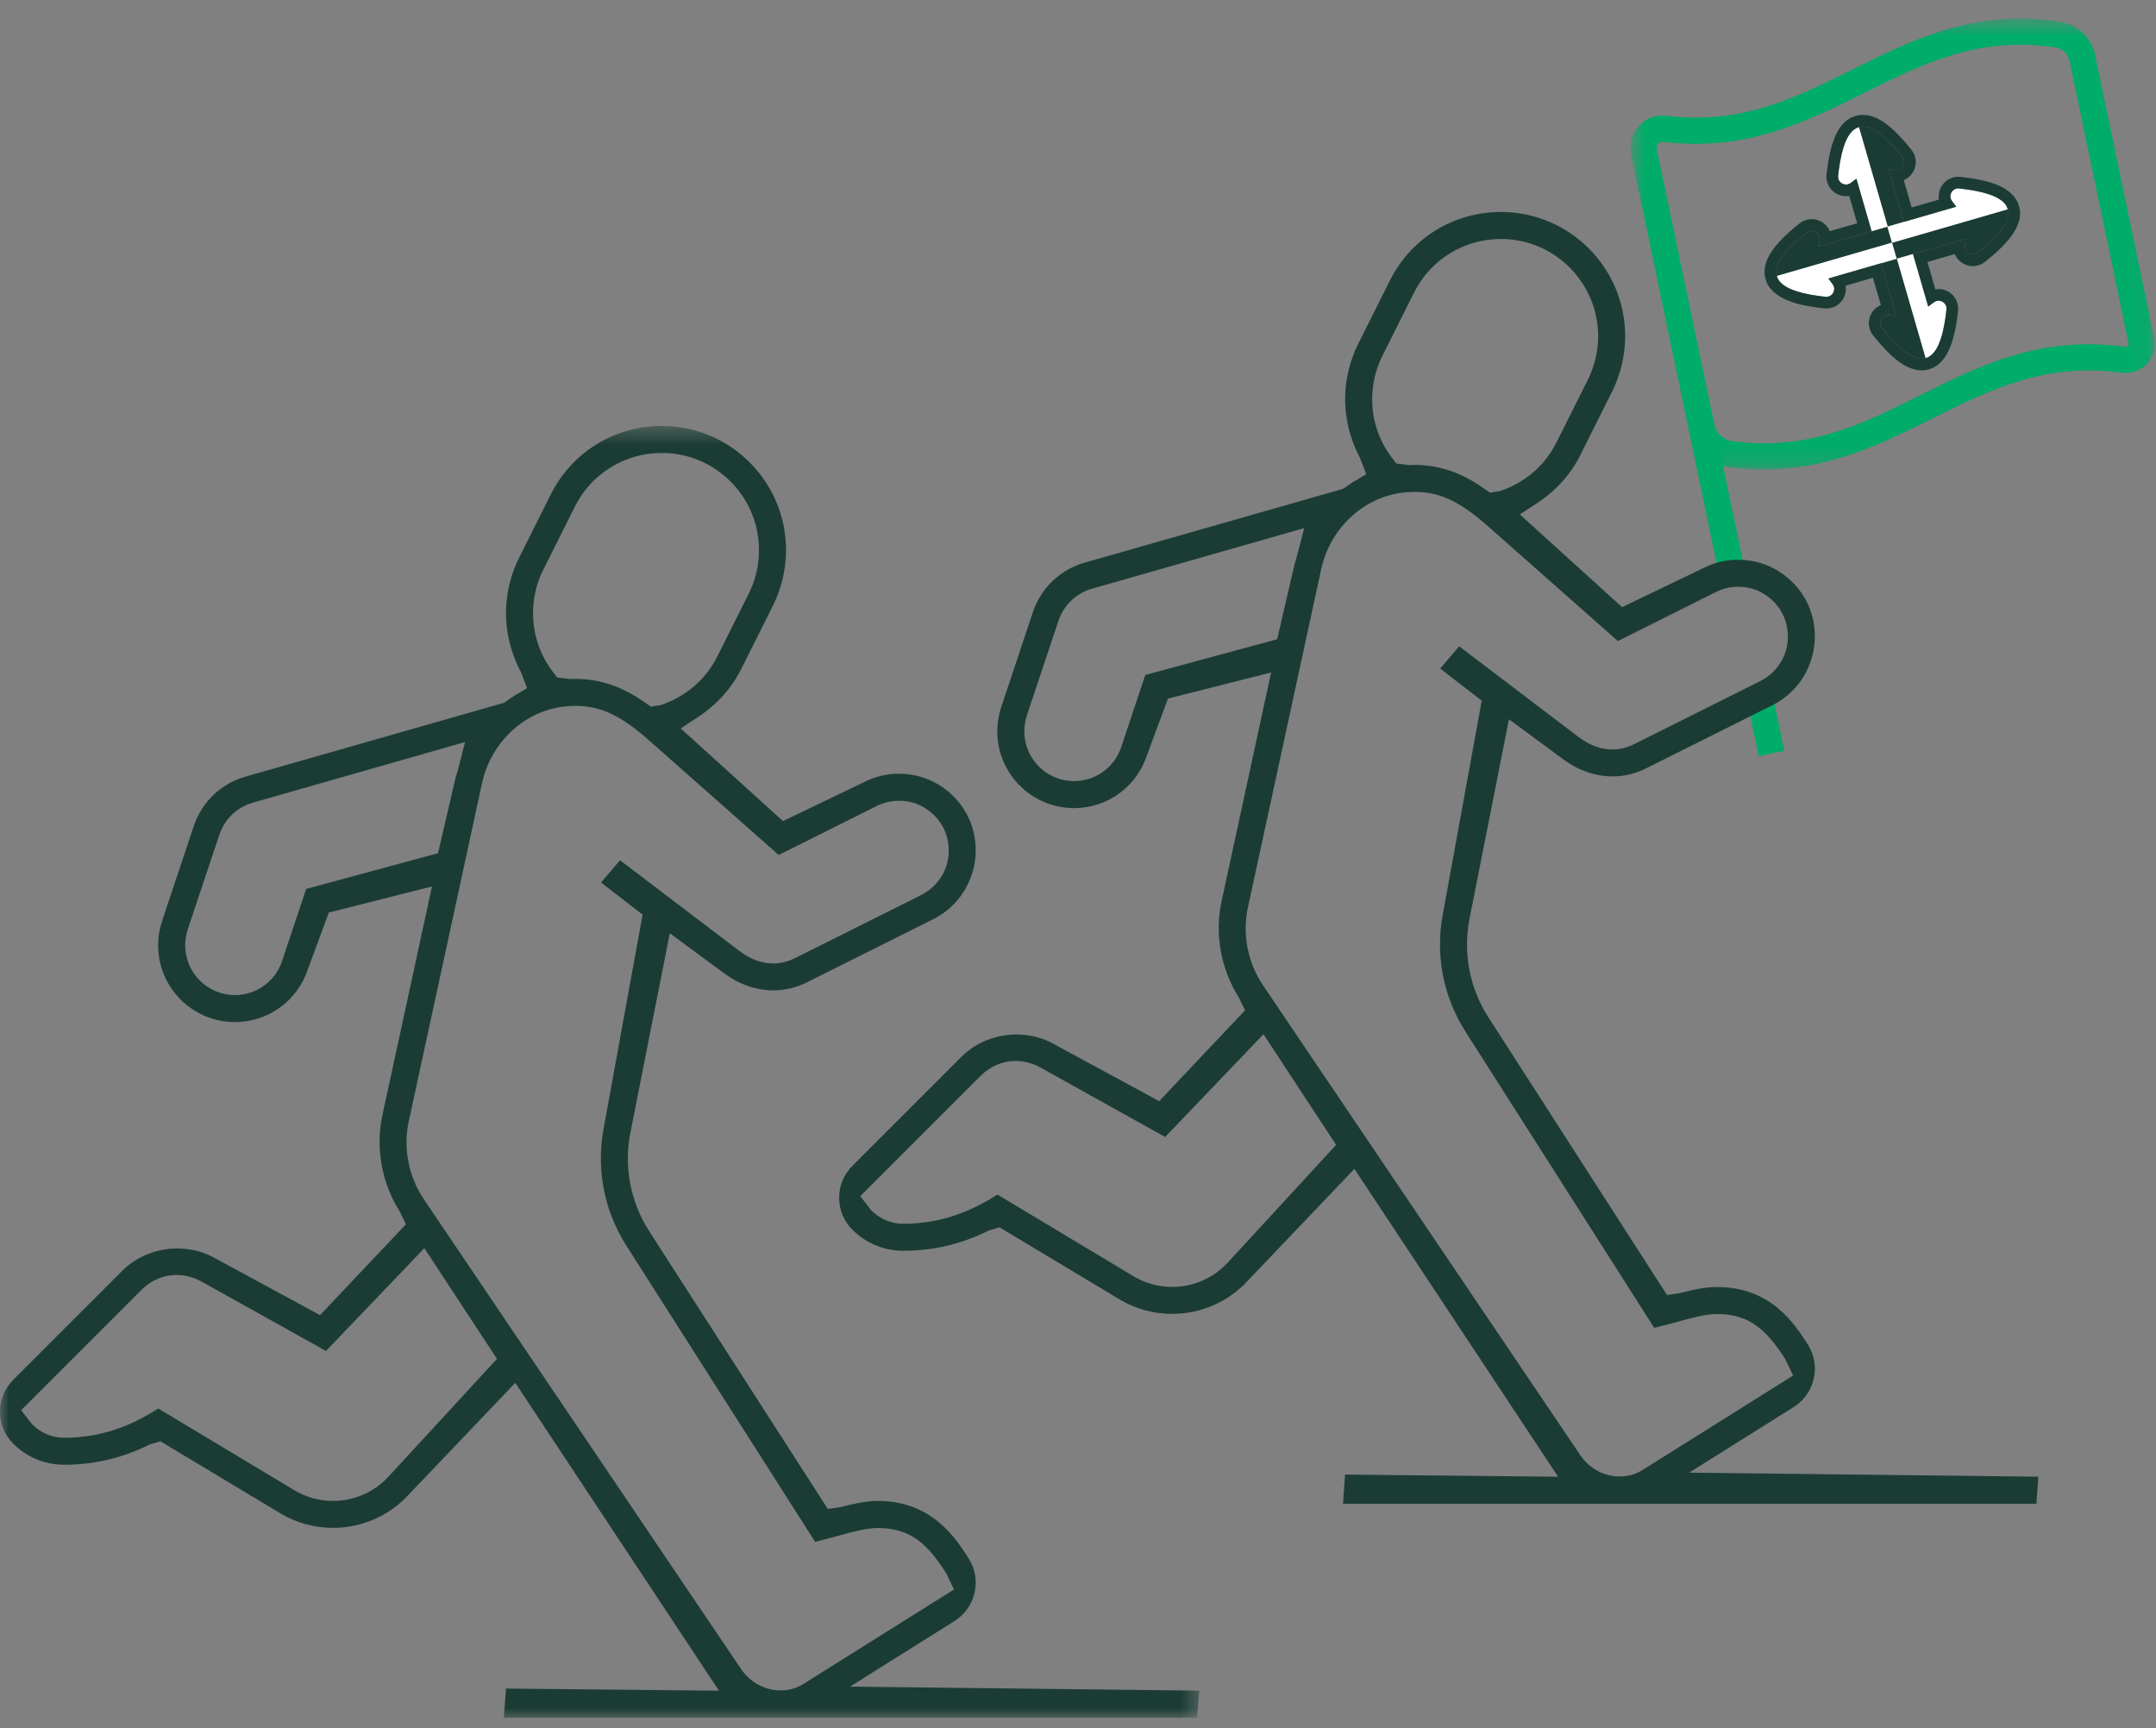
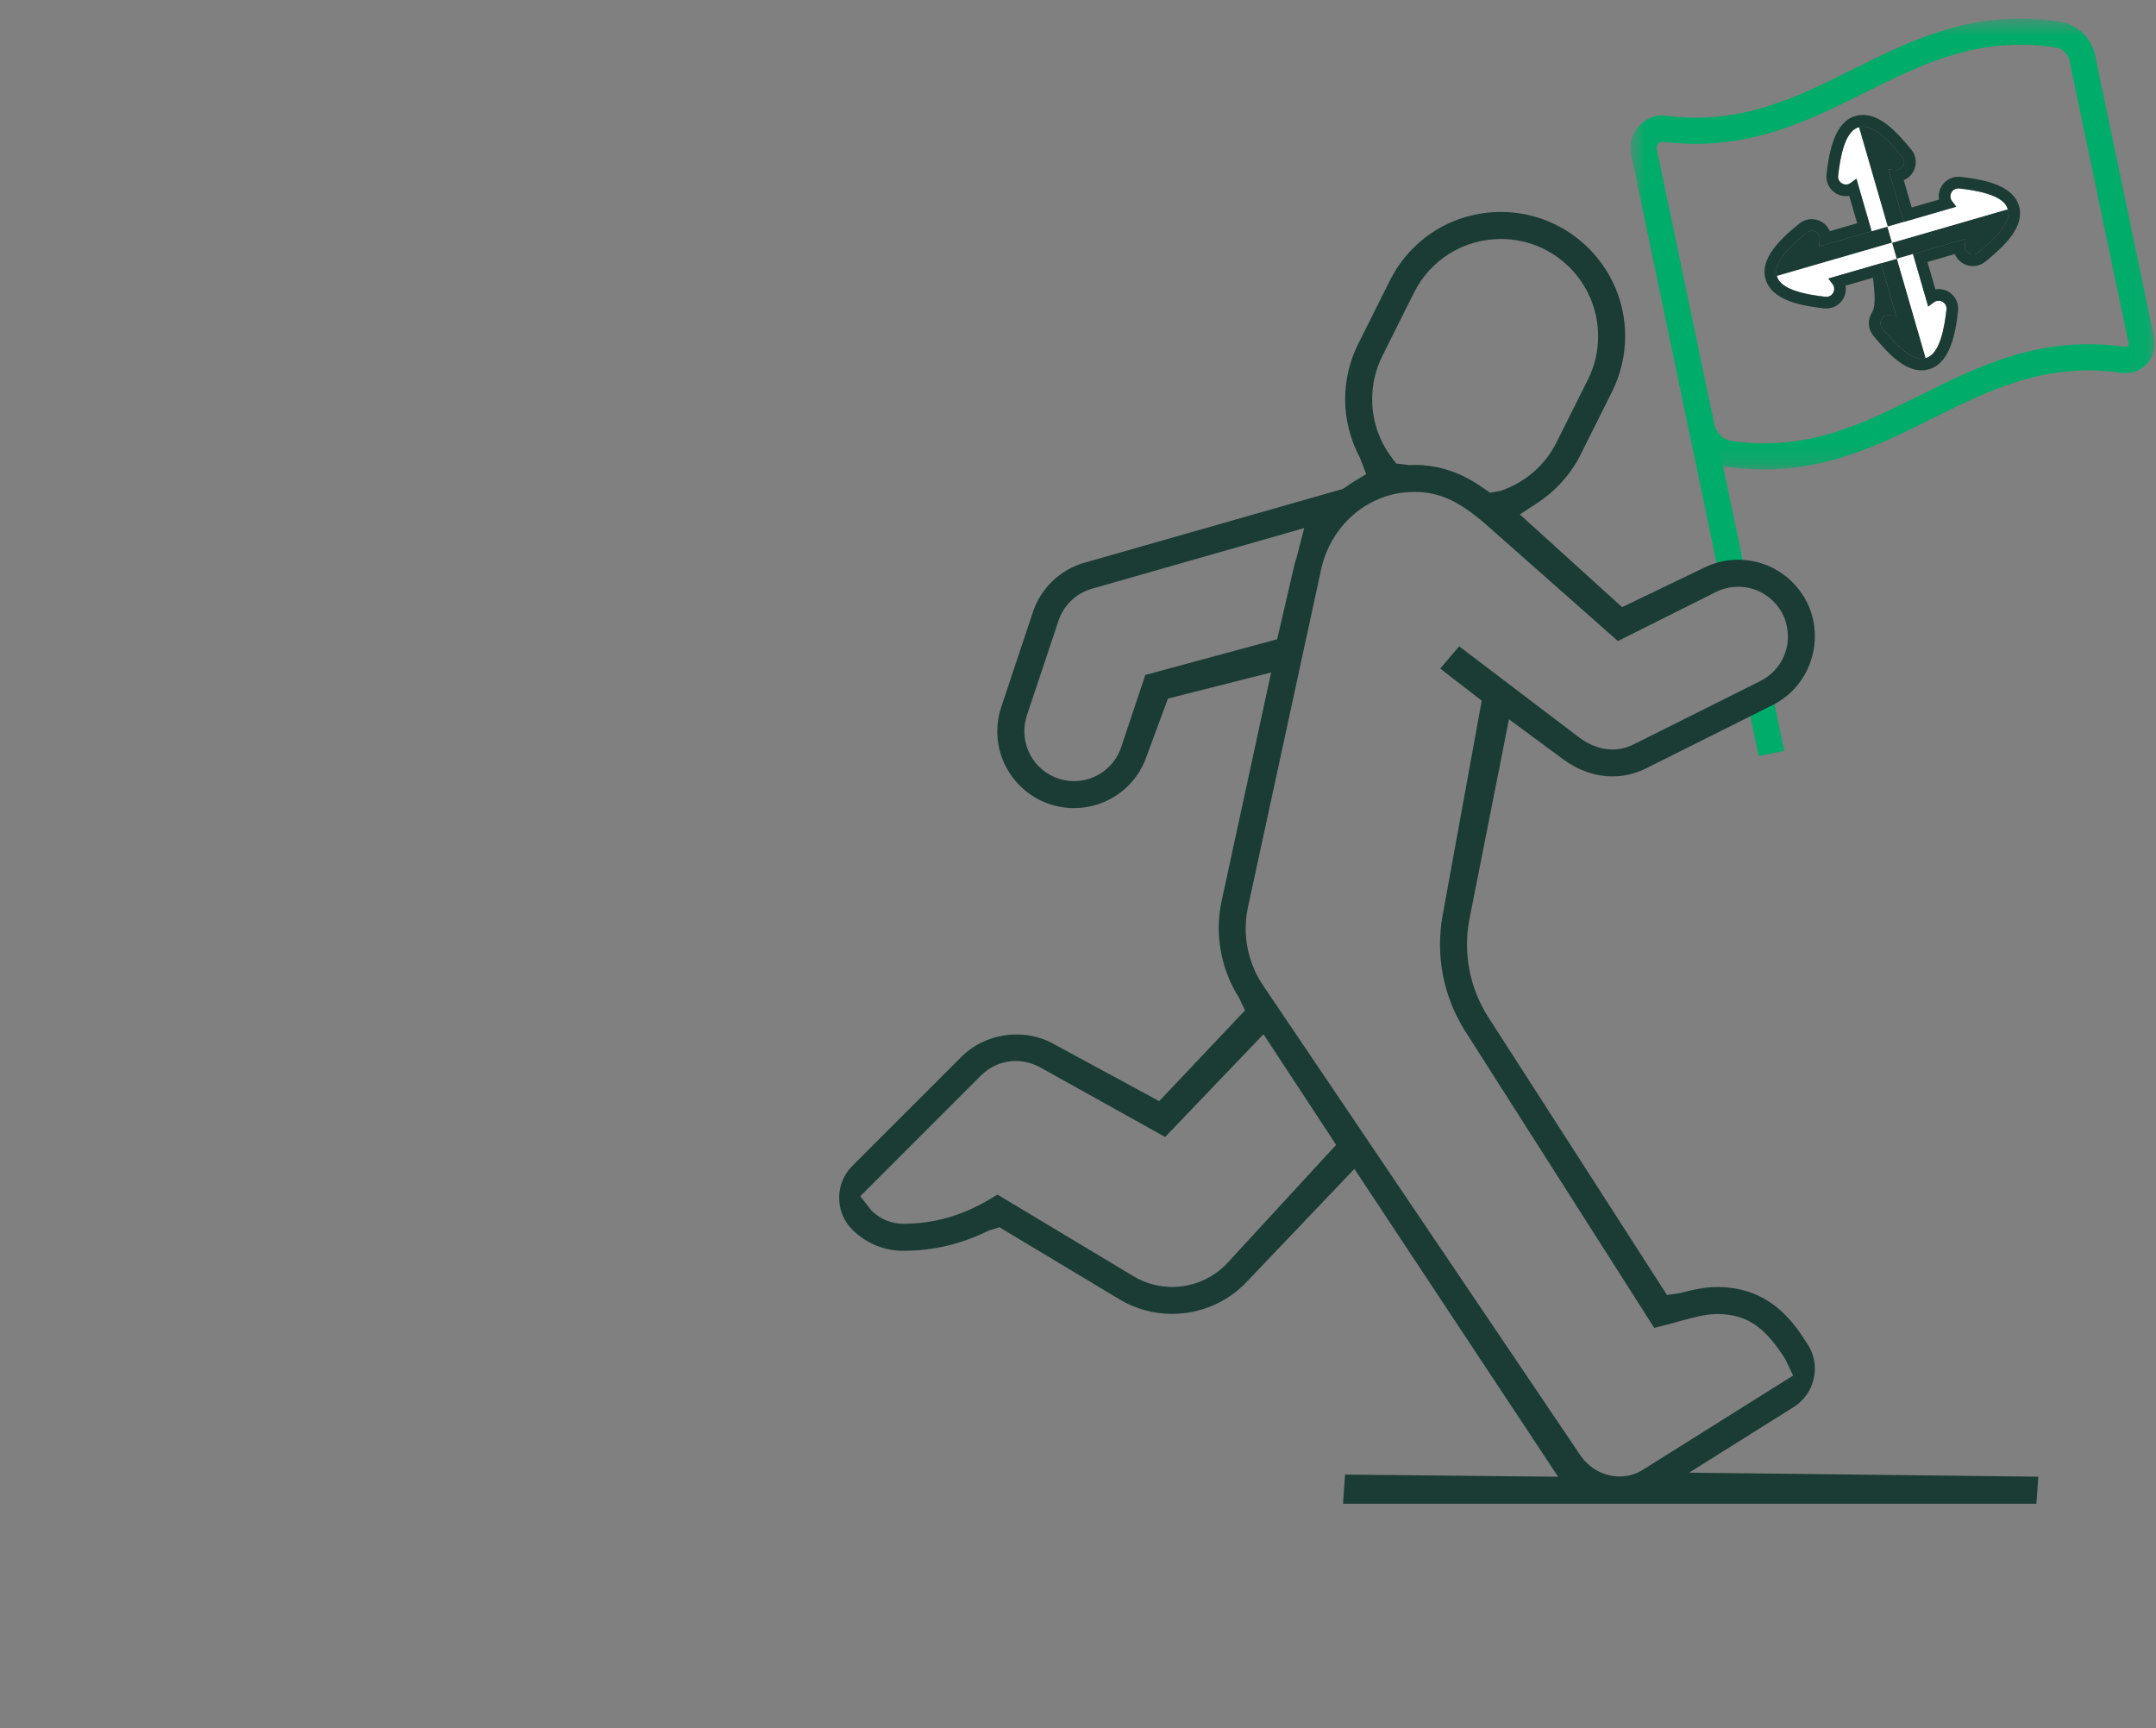
<svg xmlns="http://www.w3.org/2000/svg" xmlns:xlink="http://www.w3.org/1999/xlink" width="116px" height="93px" viewBox="0 0 116 93" version="1.1">
  <rect x="0" y="0" width="116" height="93" fill="#808080" stroke="none" />
  <title>Group 25</title>
  <defs>
    <polygon id="path-1" points="0.725 0.569 28.937 0.569 28.937 24.833 0.725 24.833" />
-     <polygon id="path-3" points="0.001 0.489 64.522 0.489 64.522 70 0.001 70" />
  </defs>
  <g id="Qué-puedes-hacer-tú-/-Si-eres-una-empresa" stroke="none" stroke-width="1" fill="none" fill-rule="evenodd">
    <g id="Qué-puedes-hacer-tú-/-Si-eres-una-empresa-(Desktop)_Revisión-3" transform="translate(-662, -673)">
      <g id="Group-25" transform="translate(662, 673)">
        <g id="Group-3" transform="translate(87, 0.431)">
          <mask id="mask-2" fill="white">
            <use xlink:href="#path-1" />
          </mask>
          <g id="Clip-2" />
          <path d="M2.441,7.195 C2.335,7.195 2.262,7.256 2.226,7.294 C2.19,7.333 2.108,7.442 2.142,7.598 L5.232,22.385 C5.334,22.871 5.718,23.241 6.188,23.305 C10.259,23.862 13.206,22.387 16.33,20.831 C19.519,19.24 22.811,17.6 27.337,18.232 C27.42,18.244 27.467,18.206 27.49,18.181 C27.523,18.144 27.536,18.1 27.526,18.05 L24.346,2.834 C24.268,2.466 23.97,2.18 23.603,2.124 C19.466,1.495 16.481,2.985 13.32,4.561 C10.171,6.13 6.92,7.752 2.478,7.197 C2.465,7.196 2.453,7.195 2.441,7.195 M7.909,24.833 C7.295,24.833 6.661,24.791 5.998,24.701 C4.939,24.557 4.077,23.742 3.854,22.674 L0.762,7.885 C0.646,7.332 0.807,6.754 1.19,6.339 C1.57,5.927 2.097,5.728 2.652,5.799 C6.67,6.301 9.594,4.843 12.691,3.3 C15.911,1.695 19.243,0.037 23.814,0.731 C24.761,0.875 25.528,1.604 25.724,2.546 L28.904,17.761 C29.008,18.257 28.864,18.774 28.519,19.144 C28.167,19.519 27.65,19.699 27.139,19.628 C23.054,19.054 20.093,20.529 16.959,22.091 C14.249,23.443 11.461,24.833 7.909,24.833" id="Fill-1" fill="#00AC69" mask="url(#mask-2)" />
        </g>
        <polygon id="Fill-4" fill="#00AC69" points="92.485 30.91 90.854 23.104 92.232 22.816 93.864 30.622" />
        <polygon id="Fill-6" fill="#00AC69" points="94.622 40.688 94.035 37.876 95.413 37.588 96 40.4" />
        <g id="Group-10" transform="translate(0, 22.431)">
          <mask id="mask-4" fill="white">
            <use xlink:href="#path-3" />
          </mask>
          <g id="Clip-9" />
          <path d="M26.739,50.689 L20.902,57.03 C20.14,57.859 19.052,58.335 17.919,58.335 C17.186,58.335 16.468,58.136 15.842,57.762 L8.562,53.39 L8.521,53.365 L8.146,53.59 C6.639,54.495 5.104,54.935 3.447,54.935 C2.804,54.935 2.193,54.678 1.734,54.22 L1.137,53.452 L7.627,46.962 C8.139,46.455 8.8,46.176 9.489,46.176 C9.985,46.176 10.479,46.314 10.922,46.577 L17.483,50.234 L17.54,50.265 L22.831,44.736 L26.739,50.689 Z M30.651,15.563 C30.758,15.556 30.863,15.553 30.966,15.553 C32.27,15.553 33.337,16.035 34.764,17.272 L41.858,23.541 L41.898,23.577 L47.169,20.942 C47.539,20.754 47.943,20.659 48.37,20.659 C48.563,20.659 48.755,20.678 48.941,20.716 C49.916,20.916 50.748,21.725 50.968,22.685 C51.304,24.134 50.507,25.259 49.565,25.73 L42.76,29.133 C42.386,29.319 41.996,29.414 41.599,29.414 C40.996,29.414 40.397,29.196 39.816,28.767 L33.358,23.861 L32.339,25.058 L34.574,26.787 L32.472,38.326 C32.075,40.476 32.501,42.684 33.666,44.544 L43.824,60.488 L43.853,60.538 L44.438,60.39 C44.679,60.329 44.925,60.262 45.17,60.193 C45.882,59.996 46.617,59.792 47.24,59.792 C49.002,59.792 49.92,60.683 50.903,62.214 L51.328,63.101 L43.209,68.195 C42.852,68.417 42.432,68.533 41.996,68.533 C41.144,68.533 40.343,68.094 39.856,67.357 L22.803,42.101 C21.976,40.872 21.681,39.339 21.995,37.896 L25.93,19.731 C26.436,17.397 28.378,15.684 30.651,15.563 L30.651,15.563 Z M35.581,15.501 L35.017,15.596 L34.702,15.373 C33.475,14.506 32.279,14.102 30.936,14.1 L30.936,14.1 L30.663,14.111 L29.977,14.023 L29.75,13.728 C29.049,12.809 28.68,11.719 28.68,10.573 C28.68,9.751 28.863,8.965 29.224,8.238 L30.927,4.835 C31.82,3.051 33.614,1.943 35.608,1.943 C38.49,1.943 40.836,4.288 40.836,7.171 C40.836,7.991 40.651,8.777 40.288,9.506 L38.587,12.907 C37.977,14.126 36.904,15.048 35.581,15.501 L35.581,15.501 Z M24.595,19.15 C24.581,19.202 24.566,19.252 24.509,19.425 L23.567,23.481 L16.474,25.403 L15.177,29.285 C14.815,30.379 13.794,31.115 12.637,31.115 C11.164,31.115 9.964,29.914 9.964,28.439 C9.964,28.159 10.009,27.875 10.097,27.592 L11.802,22.487 C12.082,21.647 12.755,21.002 13.602,20.762 L25.023,17.499 L24.595,19.15 Z M51.377,64.786 C52.495,64.068 52.834,62.573 52.13,61.454 C51.438,60.365 50.156,58.337 47.24,58.337 C46.569,58.337 45.861,58.501 45.267,58.66 L44.539,58.768 L34.892,43.764 C33.922,42.221 33.571,40.382 33.904,38.587 L36.038,27.788 L38.952,29.937 C39.767,30.542 40.687,30.861 41.609,30.861 C42.236,30.861 42.84,30.717 43.407,30.433 L50.214,27.03 C51.929,26.171 52.822,24.251 52.386,22.359 C52.035,20.838 50.766,19.606 49.23,19.293 C48.275,19.102 47.352,19.224 46.523,19.639 L42.126,21.753 L36.624,16.765 L37.566,16.146 C38.568,15.487 39.37,14.592 39.886,13.559 L41.589,10.154 C42.047,9.233 42.291,8.201 42.291,7.171 C42.291,3.486 39.291,0.489 35.608,0.489 C33.056,0.489 30.767,1.905 29.628,4.186 L27.925,7.59 C27.466,8.509 27.223,9.541 27.223,10.573 C27.223,11.655 27.503,12.749 28.026,13.727 L28.36,14.6 L27.662,15.015 C27.561,15.075 27.471,15.139 27.261,15.291 L27.09,15.396 L13.201,19.363 C11.889,19.737 10.851,20.733 10.424,22.028 L8.72,27.132 C8.581,27.555 8.508,27.994 8.508,28.439 C8.508,30.716 10.361,32.568 12.637,32.568 C14.421,32.568 15.995,31.433 16.555,29.746 L17.692,26.674 L23.242,25.269 L20.573,37.588 C20.197,39.342 20.538,41.228 21.505,42.756 L21.84,43.45 L17.22,48.337 L11.643,45.314 C11.021,44.945 10.297,44.75 9.546,44.75 C8.425,44.75 7.351,45.182 6.595,45.936 L0.714,51.819 C0.254,52.28 0.001,52.891 0.001,53.538 C0.001,54.185 0.253,54.795 0.712,55.255 C1.446,55.986 2.418,56.388 3.447,56.388 C5.069,56.388 6.579,56.03 8.05,55.299 L8.627,55.124 L15.094,59.008 C15.943,59.516 16.918,59.785 17.912,59.785 C19.457,59.785 20.938,59.14 21.971,58.016 L27.723,51.982 L38.682,68.547 L27.299,68.433 L27.221,68.432 L27.11,70 L64.416,70 L64.522,68.545 L45.733,68.328 L51.377,64.786 Z" id="Fill-8" fill="#1A3C34" mask="url(#mask-4)" />
        </g>
        <path d="M71.888,61.606 L66.052,67.948 C65.289,68.776 64.201,69.252 63.067,69.252 C62.334,69.252 61.616,69.054 60.991,68.679 L53.711,64.308 L53.669,64.282 L53.294,64.507 C51.788,65.412 50.252,65.852 48.597,65.852 C47.953,65.852 47.342,65.595 46.883,65.137 L46.286,64.369 L52.775,57.879 C53.287,57.372 53.949,57.093 54.638,57.093 C55.133,57.093 55.627,57.232 56.071,57.494 L62.632,61.151 L62.688,61.183 L67.979,55.653 L71.888,61.606 Z M75.8,26.48 C75.906,26.473 76.011,26.47 76.115,26.47 C77.419,26.47 78.485,26.952 79.912,28.189 L87.006,34.458 L87.048,34.495 L92.317,31.86 C92.688,31.671 93.091,31.576 93.518,31.576 C93.712,31.576 93.904,31.595 94.089,31.634 C95.064,31.833 95.898,32.642 96.117,33.602 C96.453,35.051 95.655,36.176 94.713,36.648 L87.908,40.05 C87.535,40.236 87.145,40.331 86.748,40.331 C86.145,40.331 85.545,40.113 84.965,39.684 L78.507,34.778 L77.487,35.975 L79.722,37.704 L77.621,49.243 C77.225,51.393 77.649,53.601 78.815,55.461 L88.972,71.405 L89.002,71.455 L89.587,71.307 C89.828,71.247 90.073,71.179 90.319,71.11 C91.03,70.913 91.765,70.709 92.389,70.709 C94.151,70.709 95.069,71.6 96.051,73.131 L96.477,74.018 L88.359,79.112 C88.001,79.334 87.582,79.451 87.145,79.451 C86.292,79.451 85.492,79.011 85.005,78.275 L67.952,53.018 C67.125,51.789 66.83,50.257 67.145,48.813 L71.079,30.648 C71.585,28.314 73.527,26.601 75.799,26.48 L75.8,26.48 Z M80.729,26.418 L80.165,26.514 L79.85,26.291 C78.624,25.424 77.429,25.019 76.086,25.017 L76.084,25.017 L75.812,25.028 L75.125,24.941 L74.898,24.645 C74.198,23.727 73.828,22.636 73.828,21.491 C73.828,20.668 74.012,19.882 74.374,19.156 L76.075,15.752 C76.969,13.968 78.762,12.86 80.756,12.86 C83.639,12.86 85.984,15.206 85.984,18.088 C85.984,18.908 85.8,19.694 85.437,20.424 L83.735,23.825 C83.125,25.043 82.053,25.965 80.729,26.418 L80.729,26.418 Z M69.743,30.067 C69.73,30.119 69.714,30.169 69.657,30.342 L68.715,34.399 L61.622,36.32 L60.325,40.202 C59.963,41.296 58.943,42.032 57.786,42.032 C56.312,42.032 55.113,40.832 55.113,39.356 C55.113,39.077 55.158,38.792 55.245,38.509 L56.95,33.404 C57.231,32.564 57.904,31.92 58.751,31.68 L70.171,28.417 L69.743,30.067 Z M90.881,79.245 L96.525,75.703 C97.644,74.985 97.982,73.49 97.278,72.371 C96.587,71.282 95.305,69.255 92.389,69.255 C91.718,69.255 91.009,69.418 90.415,69.578 L89.689,69.685 L80.041,54.681 C79.071,53.138 78.72,51.299 79.052,49.504 L81.187,38.705 L84.1,40.854 C84.916,41.459 85.835,41.778 86.759,41.778 C87.385,41.778 87.989,41.634 88.556,41.35 L95.362,37.947 C97.078,37.088 97.972,35.168 97.534,33.277 C97.184,31.755 95.914,30.523 94.378,30.21 C93.422,30.018 92.502,30.142 91.671,30.557 L87.274,32.671 L81.773,27.683 L82.716,27.064 C83.717,26.404 84.52,25.51 85.035,24.476 L86.737,21.072 C87.196,20.15 87.439,19.118 87.439,18.088 C87.439,14.403 84.44,11.406 80.756,11.406 C78.206,11.406 75.915,12.823 74.777,15.104 L73.074,18.508 C72.615,19.427 72.372,20.458 72.372,21.491 C72.372,22.572 72.652,23.666 73.174,24.645 L73.508,25.517 L72.81,25.932 C72.71,25.992 72.619,26.057 72.409,26.208 L72.238,26.313 L58.35,30.28 C57.038,30.654 55.999,31.65 55.572,32.945 L53.869,38.05 C53.729,38.472 53.657,38.912 53.657,39.356 C53.657,41.633 55.51,43.485 57.786,43.485 C59.569,43.485 61.143,42.35 61.703,40.663 L62.84,37.591 L68.391,36.186 L65.723,48.505 C65.345,50.259 65.686,52.145 66.653,53.673 L66.988,54.367 L62.368,59.254 L56.791,56.232 C56.17,55.862 55.446,55.667 54.695,55.667 C53.575,55.667 52.499,56.1 51.744,56.854 L45.862,62.736 C45.402,63.197 45.149,63.808 45.149,64.456 C45.149,65.102 45.401,65.712 45.86,66.172 C46.596,66.903 47.567,67.306 48.597,67.306 C50.218,67.306 51.727,66.948 53.198,66.217 L53.776,66.042 L60.242,69.925 C61.091,70.434 62.066,70.702 63.06,70.702 C64.606,70.702 66.086,70.057 67.12,68.933 L72.871,62.899 L83.831,79.464 L72.448,79.35 L72.369,79.349 L72.258,80.917 L109.565,80.917 L109.67,79.462 L90.881,79.245 Z" id="Fill-11" fill="#1A3C34" />
        <path d="M101.566,12.192 L101.579,12.189 L102.426,11.943 L101.608,9.116 L101.989,9.147 C102.359,9.176 102.587,8.749 102.355,8.458 C101.772,7.728 100.791,6.62 100.034,6.839 C100.027,6.841 100.021,6.844 100.015,6.846 C100.016,6.846 100.017,6.846 100.019,6.846 L101.566,12.192 Z" id="Fill-13" fill="#1A3C34" />
        <path d="M101.796,13.057 L101.793,13.045 L101.547,12.197 L100.699,12.442 L97.872,13.26 L97.902,12.88 C97.932,12.509 97.504,12.281 97.214,12.513 C96.484,13.097 95.376,14.078 95.595,14.835 C95.597,14.842 95.6,14.847 95.603,14.853 C95.602,14.852 95.602,14.851 95.602,14.85 L100.948,13.303 L101.796,13.057 Z" id="Fill-15" fill="#1A3C34" />
        <path d="M108.023,11.258 C108.023,11.259 108.023,11.261 108.024,11.261 L102.677,12.809 L101.829,13.055 L101.817,13.059 L101.811,13.059 L101.798,13.063 L101.802,13.075 L102.047,13.924 L101.2,14.169 L102.018,16.995 L101.637,16.966 C101.266,16.936 101.038,17.363 101.27,17.654 C101.854,18.384 102.836,19.492 103.592,19.273 C103.598,19.271 103.604,19.268 103.61,19.267 C103.609,19.267 103.608,19.267 103.607,19.267 L102.06,13.921 L102.066,13.918 L102.078,13.915 L102.926,13.669 L105.752,12.851 L105.723,13.232 C105.694,13.602 106.121,13.831 106.412,13.598 C107.142,13.014 108.25,12.034 108.031,11.277 C108.029,11.271 108.025,11.264 108.023,11.258" id="Fill-17" fill="#1A3C34" />
        <path d="M104.049,16.268 L103.744,16.497 L102.926,13.67 L102.077,13.915 L102.066,13.919 L102.06,13.92 L103.607,19.267 C103.608,19.267 103.609,19.267 103.61,19.267 C103.616,19.265 103.623,19.265 103.629,19.263 C104.387,19.044 104.624,17.583 104.728,16.654 C104.769,16.285 104.347,16.045 104.049,16.268" id="Fill-19" fill="#FFFFFF" />
        <path d="M105.41,10.141 C105.04,10.099 104.801,10.521 105.024,10.819 L105.253,11.124 L102.426,11.942 L101.578,12.188 L101.565,12.191 L100.018,6.845 C100.016,6.845 100.015,6.845 100.014,6.846 C100.009,6.847 100.002,6.847 99.996,6.849 C99.238,7.068 99.001,8.529 98.897,9.458 C98.856,9.828 99.277,10.067 99.575,9.844 L99.881,9.616 L100.699,12.442 L101.547,12.197 L101.793,13.045 L101.796,13.057 L100.948,13.303 L95.601,14.85 C95.601,14.851 95.601,14.852 95.602,14.853 C95.603,14.859 95.603,14.866 95.605,14.872 C95.825,15.63 97.285,15.867 98.215,15.971 C98.584,16.012 98.823,15.59 98.6,15.292 L98.372,14.987 L101.199,14.169 L102.047,13.923 L101.802,13.076 L101.798,13.063 L101.81,13.059 L101.816,13.058 L101.828,13.054 L102.677,12.809 L108.023,11.261 C108.022,11.26 108.022,11.259 108.022,11.258 L108.019,11.239 C107.8,10.482 106.339,10.244 105.41,10.141" id="Fill-21" fill="#FFFFFF" />
-         <path d="M100.498,6.206 L100.389,6.824 L100.498,6.206 C100.276,6.167 100.061,6.177 99.858,6.236 L99.818,6.248 L99.817,6.248 C98.726,6.564 98.419,8.092 98.273,9.388 C98.213,9.939 98.594,10.445 99.141,10.541 C99.26,10.562 99.38,10.563 99.496,10.543 L99.922,12.014 L98.45,12.44 C98.316,12.118 98.025,11.873 97.657,11.808 C97.362,11.756 97.059,11.834 96.821,12.023 C95.803,12.838 94.675,13.913 94.992,15.01 L95.006,15.059 L95.007,15.06 C95.328,16.126 96.862,16.396 97.368,16.485 C97.642,16.534 97.909,16.568 98.145,16.594 C98.561,16.641 98.966,16.435 99.174,16.071 C99.298,15.855 99.338,15.608 99.298,15.372 L100.77,14.946 L101.197,16.418 C100.977,16.51 100.789,16.677 100.673,16.896 C100.477,17.267 100.518,17.718 100.779,18.046 C101.711,19.21 102.435,19.784 103.127,19.905 C103.349,19.944 103.563,19.935 103.767,19.876 L103.809,19.864 L103.81,19.863 C104.903,19.531 105.207,18.012 105.351,16.723 C105.412,16.173 105.031,15.666 104.484,15.57 C104.364,15.549 104.244,15.549 104.128,15.568 L103.703,14.098 L105.174,13.671 C105.308,13.994 105.6,14.239 105.968,14.304 C106.262,14.355 106.566,14.277 106.803,14.089 C107.821,13.274 108.95,12.199 108.632,11.102 L108.624,11.074 L108.622,11.066 C108.31,9.987 106.766,9.716 106.258,9.626 C105.983,9.578 105.715,9.543 105.479,9.518 C105.063,9.471 104.659,9.676 104.451,10.04 C104.327,10.256 104.287,10.504 104.326,10.739 L102.854,11.165 L102.428,9.693 C102.648,9.601 102.836,9.435 102.952,9.214 C103.148,8.844 103.107,8.393 102.846,8.065 C101.914,6.901 101.19,6.328 100.498,6.206 M100.389,6.824 C101.077,6.945 101.859,7.837 102.355,8.457 C102.587,8.748 102.358,9.175 101.988,9.146 L101.607,9.116 L102.426,11.942 L105.253,11.124 L105.024,10.819 C104.802,10.521 105.04,10.1 105.41,10.141 C105.634,10.166 105.889,10.198 106.148,10.244 C106.971,10.389 107.852,10.664 108.019,11.239 C108.021,11.246 108.021,11.252 108.022,11.258 C108.024,11.264 108.028,11.27 108.029,11.276 C108.249,12.034 107.142,13.015 106.411,13.598 C106.308,13.681 106.187,13.705 106.076,13.685 C105.874,13.65 105.703,13.47 105.722,13.231 L105.752,12.851 L102.926,13.669 L103.744,16.496 L104.049,16.268 C104.151,16.191 104.269,16.169 104.376,16.188 C104.581,16.224 104.754,16.411 104.727,16.654 C104.624,17.582 104.387,19.043 103.629,19.263 C103.622,19.264 103.616,19.265 103.609,19.266 C103.603,19.268 103.598,19.271 103.592,19.273 C103.477,19.306 103.358,19.309 103.235,19.288 C102.547,19.166 101.766,18.274 101.269,17.654 C101.038,17.364 101.266,16.936 101.637,16.966 L102.018,16.996 L101.199,14.169 L98.372,14.987 L98.601,15.292 C98.823,15.59 98.584,16.012 98.215,15.971 C97.991,15.946 97.736,15.913 97.477,15.867 C96.654,15.723 95.771,15.447 95.605,14.873 C95.603,14.866 95.603,14.859 95.602,14.853 C95.6,14.847 95.597,14.842 95.595,14.835 C95.375,14.078 96.483,13.097 97.214,12.513 C97.317,12.431 97.437,12.406 97.549,12.426 C97.75,12.461 97.922,12.641 97.902,12.88 L97.872,13.26 L100.699,12.442 L99.881,9.616 L99.575,9.844 C99.474,9.92 99.356,9.942 99.249,9.924 C99.043,9.887 98.87,9.701 98.897,9.458 C99.001,8.529 99.238,7.068 99.996,6.849 C100.002,6.847 100.009,6.847 100.015,6.846 C100.02,6.843 100.026,6.84 100.033,6.838 C100.147,6.805 100.267,6.802 100.389,6.824" id="Fill-23" fill="#1A3C34" />
+         <path d="M100.498,6.206 L100.389,6.824 L100.498,6.206 C100.276,6.167 100.061,6.177 99.858,6.236 L99.818,6.248 L99.817,6.248 C98.726,6.564 98.419,8.092 98.273,9.388 C98.213,9.939 98.594,10.445 99.141,10.541 C99.26,10.562 99.38,10.563 99.496,10.543 L99.922,12.014 L98.45,12.44 C98.316,12.118 98.025,11.873 97.657,11.808 C97.362,11.756 97.059,11.834 96.821,12.023 C95.803,12.838 94.675,13.913 94.992,15.01 L95.006,15.059 L95.007,15.06 C95.328,16.126 96.862,16.396 97.368,16.485 C97.642,16.534 97.909,16.568 98.145,16.594 C98.561,16.641 98.966,16.435 99.174,16.071 C99.298,15.855 99.338,15.608 99.298,15.372 L100.77,14.946 C100.977,16.51 100.789,16.677 100.673,16.896 C100.477,17.267 100.518,17.718 100.779,18.046 C101.711,19.21 102.435,19.784 103.127,19.905 C103.349,19.944 103.563,19.935 103.767,19.876 L103.809,19.864 L103.81,19.863 C104.903,19.531 105.207,18.012 105.351,16.723 C105.412,16.173 105.031,15.666 104.484,15.57 C104.364,15.549 104.244,15.549 104.128,15.568 L103.703,14.098 L105.174,13.671 C105.308,13.994 105.6,14.239 105.968,14.304 C106.262,14.355 106.566,14.277 106.803,14.089 C107.821,13.274 108.95,12.199 108.632,11.102 L108.624,11.074 L108.622,11.066 C108.31,9.987 106.766,9.716 106.258,9.626 C105.983,9.578 105.715,9.543 105.479,9.518 C105.063,9.471 104.659,9.676 104.451,10.04 C104.327,10.256 104.287,10.504 104.326,10.739 L102.854,11.165 L102.428,9.693 C102.648,9.601 102.836,9.435 102.952,9.214 C103.148,8.844 103.107,8.393 102.846,8.065 C101.914,6.901 101.19,6.328 100.498,6.206 M100.389,6.824 C101.077,6.945 101.859,7.837 102.355,8.457 C102.587,8.748 102.358,9.175 101.988,9.146 L101.607,9.116 L102.426,11.942 L105.253,11.124 L105.024,10.819 C104.802,10.521 105.04,10.1 105.41,10.141 C105.634,10.166 105.889,10.198 106.148,10.244 C106.971,10.389 107.852,10.664 108.019,11.239 C108.021,11.246 108.021,11.252 108.022,11.258 C108.024,11.264 108.028,11.27 108.029,11.276 C108.249,12.034 107.142,13.015 106.411,13.598 C106.308,13.681 106.187,13.705 106.076,13.685 C105.874,13.65 105.703,13.47 105.722,13.231 L105.752,12.851 L102.926,13.669 L103.744,16.496 L104.049,16.268 C104.151,16.191 104.269,16.169 104.376,16.188 C104.581,16.224 104.754,16.411 104.727,16.654 C104.624,17.582 104.387,19.043 103.629,19.263 C103.622,19.264 103.616,19.265 103.609,19.266 C103.603,19.268 103.598,19.271 103.592,19.273 C103.477,19.306 103.358,19.309 103.235,19.288 C102.547,19.166 101.766,18.274 101.269,17.654 C101.038,17.364 101.266,16.936 101.637,16.966 L102.018,16.996 L101.199,14.169 L98.372,14.987 L98.601,15.292 C98.823,15.59 98.584,16.012 98.215,15.971 C97.991,15.946 97.736,15.913 97.477,15.867 C96.654,15.723 95.771,15.447 95.605,14.873 C95.603,14.866 95.603,14.859 95.602,14.853 C95.6,14.847 95.597,14.842 95.595,14.835 C95.375,14.078 96.483,13.097 97.214,12.513 C97.317,12.431 97.437,12.406 97.549,12.426 C97.75,12.461 97.922,12.641 97.902,12.88 L97.872,13.26 L100.699,12.442 L99.881,9.616 L99.575,9.844 C99.474,9.92 99.356,9.942 99.249,9.924 C99.043,9.887 98.87,9.701 98.897,9.458 C99.001,8.529 99.238,7.068 99.996,6.849 C100.002,6.847 100.009,6.847 100.015,6.846 C100.02,6.843 100.026,6.84 100.033,6.838 C100.147,6.805 100.267,6.802 100.389,6.824" id="Fill-23" fill="#1A3C34" />
      </g>
    </g>
  </g>
</svg>